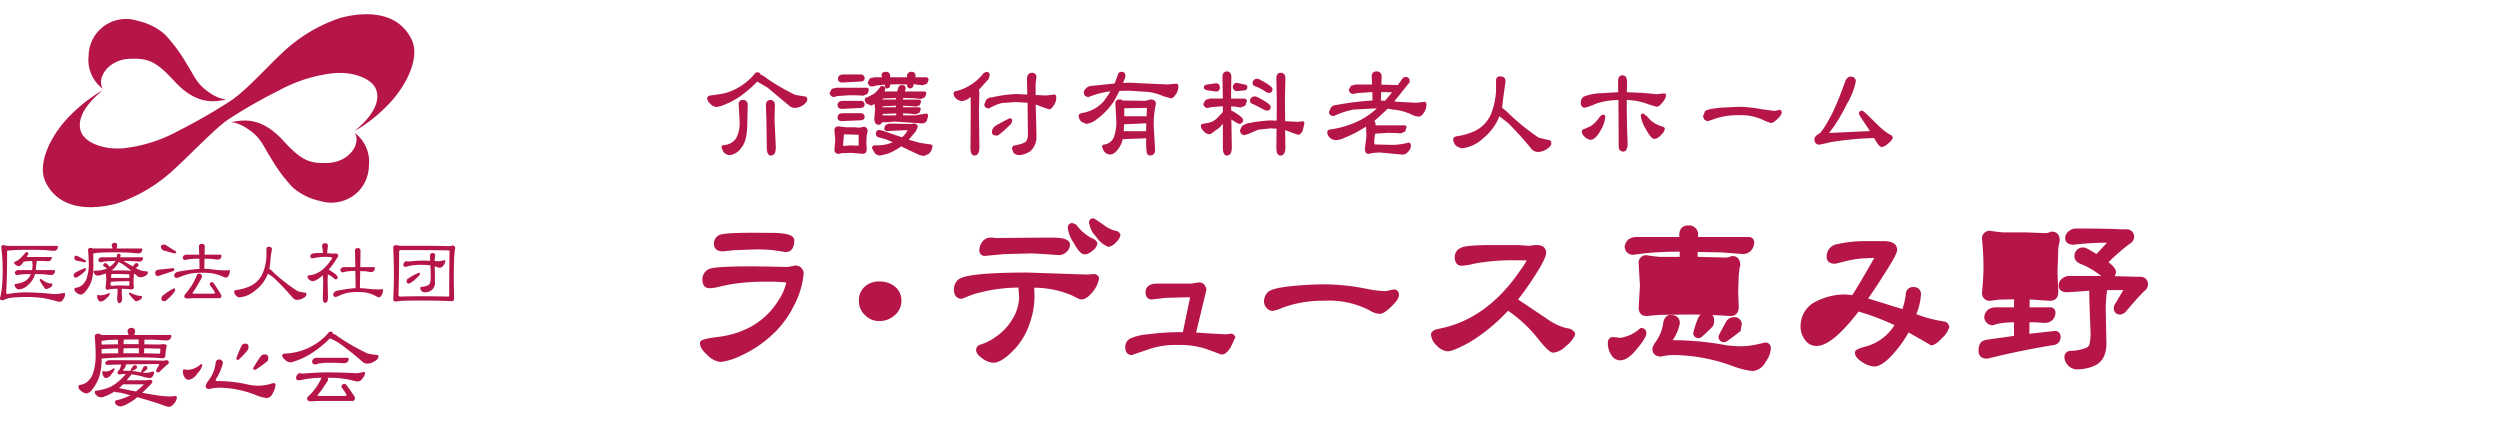
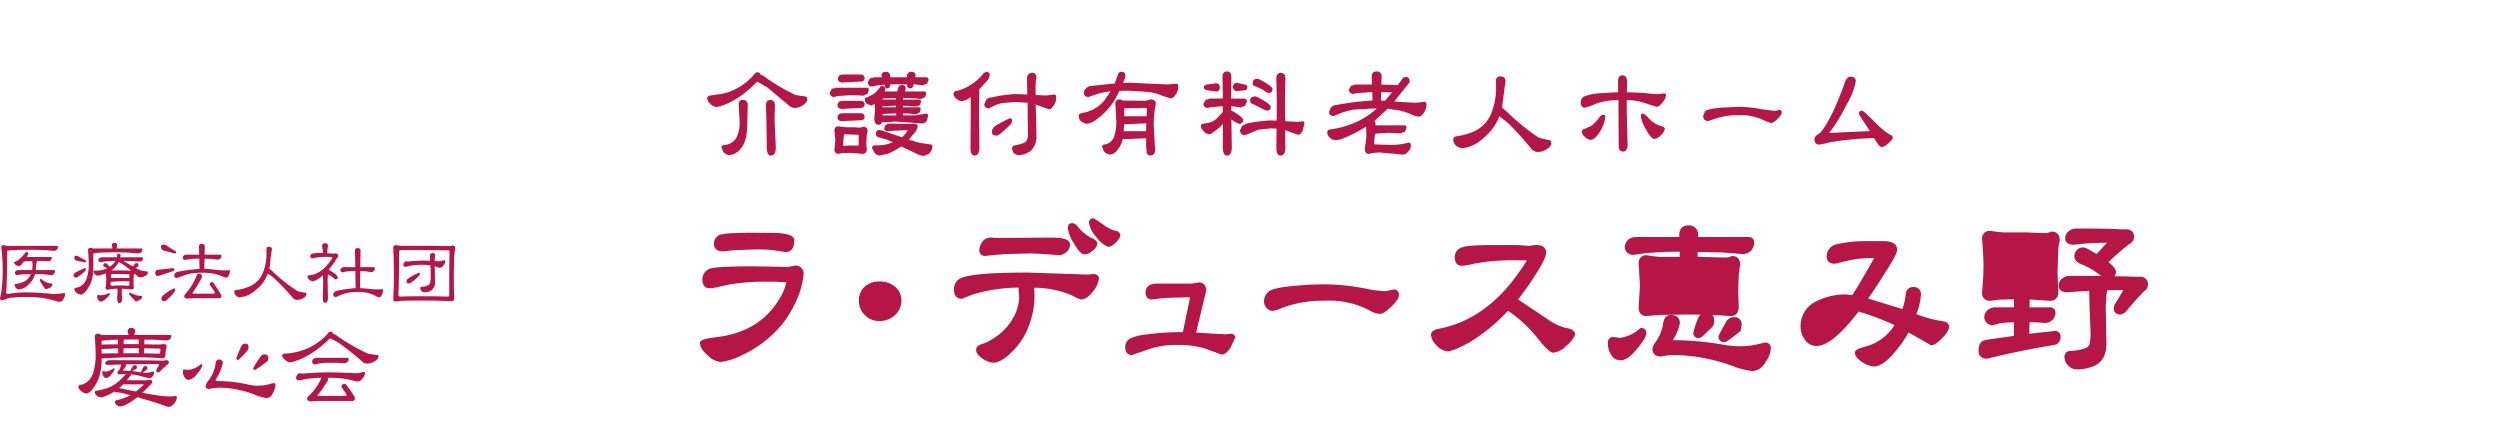
<svg xmlns="http://www.w3.org/2000/svg" width="350" height="60" viewBox="0 0 350 60">
  <defs>
    <style>.cls-2{fill:#b61548;fill-rule:evenodd}</style>
  </defs>
  <g id="logo-megumino">
    <path id="長方形_529" data-name="長方形 529" style="fill:none;opacity:.003" d="M0 0h350v60H0z" />
    <g id="logo-keishinkai">
      <path id="シェイプ_536" data-name="シェイプ 536" class="cls-2" d="m100.185 70.769-.01.693 1.988.049c.179 0 .268-.029.258-.088a4.643 4.643 0 0 1 .039-.489c0-.088-.059-.127-.178-.127a83.817 83.817 0 0 0-2.097-.038Zm-.762-.586-.02-.654h-.831c-.455 0-.871.01-1.247.02l-.02.635.851-.01Zm-2.127.586-.02.684h1.059l1.118.01-.02-.713h-.92c-.4 0-.8.009-1.213.019Zm-.623 5.567c.9.186 1.682.342 2.355.469a9.272 9.272 0 0 0 1.128-1h-2.94a5.342 5.342 0 0 1-.544.531Zm-2.226-2.383a2.29 2.29 0 0 0 .416.058 2.048 2.048 0 0 0 1.059-.459.1.1 0 0 1 .119.117 1.8 1.8 0 0 1-.435.713 1.078 1.078 0 0 1-.742.547.432.432 0 0 1-.356-.205.989.989 0 0 1-.178-.6q0-.171.116-.171Zm-.218-2.461c.623-.019 1.4-.029 2.325-.029l-.02-.683c-.732.019-1.494.049-2.305.088v.625Zm2.3-1.289-.02-.644q-.98.014-1.573.058a6.836 6.836 0 0 1-.712.1v.518Zm-1.193 2.227q5.58 0 7.53.068l.416-.068a.309.309 0 0 1 .178.586 13.618 13.618 0 0 0-1.059.977.338.338 0 0 1-.238.137.247.247 0 0 1-.306-.234.364.364 0 0 1 .059-.186l.366-.635c0-.068-.1-.107-.3-.107-1.533 0-3 .02-4.4.049a.331.331 0 0 1 .039.176 1.607 1.607 0 0 1-.346.557.164.164 0 0 0-.059.088c0 .039.04.059.119.059.346 0 .683.01 1.009.039a.094.094 0 0 1-.069-.1 6.076 6.076 0 0 1 .356-.586.342.342 0 0 1 .287-.117.212.212 0 0 1 .247.234.386.386 0 0 1-.059.244c-.386.215-.594.332-.633.342a7.881 7.881 0 0 1 1.158.166l.148.029a.154.154 0 0 1-.03-.078 7.143 7.143 0 0 1 .347-.7.382.382 0 0 1 .306-.117.2.2 0 0 1 .218.244.371.371 0 0 1-.04.215 4.66 4.66 0 0 1-.623.449 3.235 3.235 0 0 0 .445.029 2.807 2.807 0 0 0 .723-.1.979.979 0 0 1 .267-.078.157.157 0 0 1 .178.176.822.822 0 0 1-.178.449.528.528 0 0 1-.406.293 4.277 4.277 0 0 1-.861-.156 8.1 8.1 0 0 0-1.791-.361.255.255 0 0 1-.119.234l-.475.586h2.78a3.824 3.824 0 0 1 .465-.058.3.3 0 0 1 .346.293.729.729 0 0 1-.257.371c-.416.44-.811.821-1.157 1.152.85.156 1.454.264 1.81.313a14.5 14.5 0 0 0 2.028.2 6.311 6.311 0 0 0 .634-.039.89.89 0 0 1 .188-.029c.118 0 .178.088.178.244a1.328 1.328 0 0 1-.376.8 1.122 1.122 0 0 1-.683.479 1.57 1.57 0 0 1-.524-.107c-.762-.3-2.078-.723-3.948-1.25l-.376.312a7.712 7.712 0 0 1-1.286.762 2.47 2.47 0 0 1-.643.225.879.879 0 0 1-.574-.185.524.524 0 0 1-.247-.459.248.248 0 0 1 .228-.225 8.255 8.255 0 0 0 1.929-.693l-.891-.244a5.021 5.021 0 0 0-1.039-.176.371.371 0 0 1-.3-.107 6.7 6.7 0 0 1-1.375.693 1.163 1.163 0 0 1-.435.117.939.939 0 0 1-.692-.254.674.674 0 0 1-.257-.508c0-.1.079-.156.237-.166a7.264 7.264 0 0 0 1.781-.459 4.915 4.915 0 0 0 1.118-.683 8.84 8.84 0 0 0 1.207-1.172.872.872 0 0 0-.168-.02 4.48 4.48 0 0 0-.653.059.285.285 0 0 1-.346-.283.437.437 0 0 1 .158-.236 1.471 1.471 0 0 0 .317-.7 1.049 1.049 0 0 1 .059-.166c-.643.01-1.276.029-1.89.049-.227 0-.346-.078-.346-.224a.352.352 0 0 1 .168-.283.652.652 0 0 1 .428-.146Zm3.057-4.522a.466.466 0 0 1 .525.528c-.05.166-.089.322-.119.459h5.007a.147.147 0 0 1 .178.117.636.636 0 0 1-.168.449.623.623 0 0 1-.475.2c-.247 0-.821-.039-1.722-.1-.455-.01-.92-.01-1.4-.01l-.01.654 2.019.029a4.28 4.28 0 0 0 .584-.059q.534 0 .534.293a4.868 4.868 0 0 0-.188 1.279.394.394 0 0 1-.465.41c-.96-.088-2.216-.127-3.77-.127-1.781 0-3.335.058-4.69.166a9.1 9.1 0 0 1-.3 2.422 6.009 6.009 0 0 1-1.07 1.982 1.226 1.226 0 0 1-.712.489 1.324 1.324 0 0 1-.841-.4.7.7 0 0 1-.336-.517.294.294 0 0 1 .287-.3 1.852 1.852 0 0 0 .831-.322 2.7 2.7 0 0 0 1-1.524 8.35 8.35 0 0 0 .3-2.422c0-.586-.04-1.387-.119-2.412a.39.39 0 0 1 .406-.469.6.6 0 0 1 .514.186.566.566 0 0 1 .139-.01H98a1.9 1.9 0 0 0-.129-.4.49.49 0 0 1 .523-.592Zm18.641 3.722a.42.42 0 0 1 .524.4 1.254 1.254 0 0 1-.059.469 12.623 12.623 0 0 1-1.762 1.279c-.207 0-.306-.078-.306-.225a16.509 16.509 0 0 1 1.058-1.641.6.6 0 0 1 .546-.283Zm-2.721-1.514a.394.394 0 0 1 .475.41.953.953 0 0 1-.06.41 9.919 9.919 0 0 1-1.365 1.456.227.227 0 0 1-.277-.235 15.877 15.877 0 0 1 .762-1.807.514.514 0 0 1 .466-.235Zm-3.7 2.217a.492.492 0 0 1 .584.518 7.2 7.2 0 0 1-.841 2.041.628.628 0 0 0-.168.342q0 .117.3.117a18.738 18.738 0 0 1 4.244.488 5.931 5.931 0 0 0 1.415.156 6.3 6.3 0 0 0 1.593-.215 3.349 3.349 0 0 1 .594-.146.236.236 0 0 1 .227.293 2.255 2.255 0 0 1-.366 1.094 1.045 1.045 0 0 1-.811.713 5.874 5.874 0 0 1-1.633-.449 14.047 14.047 0 0 0-5.075-1.006 5.943 5.943 0 0 0-1.356.176c-.356 0-.534-.137-.534-.4a1.922 1.922 0 0 1 .425-.81 5.021 5.021 0 0 0 .98-2.393.5.5 0 0 1 .422-.52Zm-4.838 1.377a4.112 4.112 0 0 0 .643.068 3.121 3.121 0 0 0 1.722-.811.181.181 0 0 1 .168.225 2.535 2.535 0 0 1-.7 1.114 1.777 1.777 0 0 1-1.187.869.658.658 0 0 1-.544-.3 1.414 1.414 0 0 1-.267-.86c0-.2.046-.306.165-.306Zm18.67-1.621h4.186a.187.187 0 0 1 .188.186.588.588 0 0 1-.168.4.706.706 0 0 1-.485.176c-.1 0-.337-.01-.713-.039-.376-.01-.791-.02-1.227-.02a8.446 8.446 0 0 0-1.682.117 1.434 1.434 0 0 1-.386.117.424.424 0 0 1-.465-.41.609.609 0 0 1 .218-.4.96.96 0 0 1 .534-.128Zm-2.473 2.159a.732.732 0 0 1 .3.059q2.122-.176 3.769-.176c.693 0 1.762.029 3.2.088.248.019.455.029.633.029a3.345 3.345 0 0 0 .6-.068 3.444 3.444 0 0 1 .455-.108c.119 0 .178.039.178.117a1.193 1.193 0 0 1-.346.772.881.881 0 0 1-.663.449 3.548 3.548 0 0 1-.841-.176 13.153 13.153 0 0 0-3.216-.342h-.161a.809.809 0 0 1 .04.283.27.27 0 0 1-.04.146l-.821 1.24c-.168.225-.376.479-.614.772 0 .068.08.1.238.1h3.532c.2 0 .3-.049.3-.156a.154.154 0 0 0-.03-.078 9.112 9.112 0 0 0-.633-.938.153.153 0 0 1-.039-.088.388.388 0 0 1 .465-.42.24.24 0 0 1 .168.088 19.455 19.455 0 0 1 1.167 1.66.439.439 0 0 1 .079.234.359.359 0 0 1-.4.4h-4.6q-.45 0-1.118.058c-.386 0-.584-.136-.584-.4a.6.6 0 0 1 .228-.361 6.124 6.124 0 0 0 .435-.44 9.781 9.781 0 0 0 .623-.781 9.538 9.538 0 0 0 .723-1.279l.01-.039a13.393 13.393 0 0 0-2.443.225 3.242 3.242 0 0 1-.753.117.309.309 0 0 1-.356-.342.723.723 0 0 1 .178-.45.472.472 0 0 1 .342-.2Zm4.314-5.811a.292.292 0 0 1 .326.293 1.7 1.7 0 0 1 .723.4 29.618 29.618 0 0 0 4.116 2.354 9.014 9.014 0 0 0 1.236.2c.208 0 .307.078.307.225a.884.884 0 0 1-.534.654 1.829 1.829 0 0 1-1.069.342 1.036 1.036 0 0 1-.692-.293c-.891-.8-1.9-1.6-3.018-2.432a7.2 7.2 0 0 0-1.3-.723.756.756 0 0 1-.178-.107 15.169 15.169 0 0 1-2.484 2.041 10.777 10.777 0 0 1-2.642 1.25 1.934 1.934 0 0 1-.465.088 1.139 1.139 0 0 1-.771-.43.86.86 0 0 1-.347-.557.375.375 0 0 1 .426-.234 10.1 10.1 0 0 0 1.593-.225 8.029 8.029 0 0 0 2.473-1.006 7.92 7.92 0 0 0 1.989-1.67.331.331 0 0 1 .311-.177Z" transform="translate(-80 -22)" />
      <path id="シェイプ_535" data-name="シェイプ 535" class="cls-2" d="m85.7 61.045.061.031a4.359 4.359 0 0 0 .85.5 1.863 1.863 0 0 0 .6.115.112.112 0 0 1 .123.131.49.49 0 0 1-.23.377 1.477 1.477 0 0 1-.674.269.186.186 0 0 1-.153-.092 9.2 9.2 0 0 1-.681-1.055.318.318 0 0 1-.031-.131.135.135 0 0 1 .135-.145ZM83.693 57.3a.221.221 0 0 1 .268.223.371.371 0 0 1-.084.2 1.989 1.989 0 0 1-.145.254h3.376a.137.137 0 0 1 .145.046.636.636 0 0 1-.13.393.485.485 0 0 1-.375.162c-.084 0-.283-.015-.6-.038s-.643-.008-1.01-.008a.385.385 0 0 1 .015.092 5.894 5.894 0 0 0-.123.916l-.023.269h2.511c.115.008.176.039.184.093a.654.654 0 0 1-.138.423.536.536 0 0 1-.406.177 8.536 8.536 0 0 1-.865-.093c-.429-.023-.9-.038-1.393-.046a2.749 2.749 0 0 1-.184.516 3.032 3.032 0 0 1-.865 1.086 1.969 1.969 0 0 1-1.209.554.473.473 0 0 1-.337-.154.687.687 0 0 1-.26-.493c0-.069.069-.115.214-.131a3.851 3.851 0 0 0 1-.269 1.817 1.817 0 0 0 1.01-.994.408.408 0 0 0 .046-.108q-.976.011-1.47.069a3.492 3.492 0 0 1-.444.062.3.3 0 0 1-.314-.316.417.417 0 0 1 .183-.285.676.676 0 0 1 .375-.093h1.845a4.082 4.082 0 0 0 .069-.778 2.883 2.883 0 0 1-.046-.493c-.337.008-.6.023-.781.038a2.261 2.261 0 0 1-.322.046.237.237 0 0 1-.077-.008 4.6 4.6 0 0 1-.329.431.7.7 0 0 1-.36.223.8.8 0 0 1-.444-.185.581.581 0 0 1-.245-.324.111.111 0 0 1 .092-.092 2.182 2.182 0 0 0 .681-.4 5.888 5.888 0 0 0 .827-.885.152.152 0 0 1 .138-.08Zm-2.648-.878h6.881q.172.011.184.092a.718.718 0 0 1-.138.424.538.538 0 0 1-.406.177c-.176 0-.589-.039-1.248-.108a65.357 65.357 0 0 0-2.22-.038c-1.225 0-2.113.031-2.671.085a7.149 7.149 0 0 1-.429.046q0 4.135-.13 5.737c0 .216.061.331.176.331a15.255 15.255 0 0 1 2.511-.239c1 0 2.334.077 4.011.239a5.808 5.808 0 0 0 .9-.069 4.751 4.751 0 0 1 .513-.077.128.128 0 0 1 .138.146 1.369 1.369 0 0 1-.268.739.614.614 0 0 1-.413.346 1.7 1.7 0 0 1-.421-.054 15.3 15.3 0 0 0-2.09-.485 18.5 18.5 0 0 0-2.365-.138 17.782 17.782 0 0 0-2.044.116 3 3 0 0 0-.911.269.3.3 0 0 1-.184.069c-.283 0-.421-.077-.421-.231a.461.461 0 0 1 .046-.223 8.732 8.732 0 0 0 .2-1.17 22.989 22.989 0 0 0 .13-2.757 25.641 25.641 0 0 0-.2-3.049.262.262 0 0 1 .314-.27.715.715 0 0 1 .413.093.839.839 0 0 1 .138-.006Zm17.161 6.548.054.023a5.674 5.674 0 0 0 .911.354 2.529 2.529 0 0 0 .628.085c.054 0 .084.046.084.139a.448.448 0 0 1-.207.339 1.2 1.2 0 0 1-.612.262.256.256 0 0 1-.184-.085 8.536 8.536 0 0 1-.773-.87.165.165 0 0 1-.046-.1.133.133 0 0 1 .145-.147Zm-2.6-3.119h1.538c.268 0 .6.015.965.046l.237-.008a14.464 14.464 0 0 0-.911-.716 3.349 3.349 0 0 0-.75-.447l-.077-.046-.153.277a2.8 2.8 0 0 1-.855.895Zm-.046 1.055h2.549V60.5a.082.082 0 0 0-.092-.093q-.769-.046-2.227-.046a.186.186 0 0 0-.23.185v.362Zm1.186 1.055c.36 0 .75.015 1.179.046a.163.163 0 0 0 .184-.185v-.453q-1.665 0-2.6.092a1.441 1.441 0 0 1-.054.316.232.232 0 0 0 .283.231 9.567 9.567 0 0 1 1-.046Zm-3.056 1.333a2.55 2.55 0 0 0 .406.046 3.022 3.022 0 0 0 1.194-.323c.061 0 .092.054.092.146a1.368 1.368 0 0 1-.482.585 1.209 1.209 0 0 1-.8.47.378.378 0 0 1-.322-.2.815.815 0 0 1-.176-.539c-.002-.124.027-.185.088-.185Zm.643-5.275h2.028a1 1 0 0 0 .023-.223.225.225 0 0 1 .222-.277.264.264 0 0 1 .276.316.9.9 0 0 0-.069.185h3.069a.14.14 0 0 1 .138.146.433.433 0 0 1-.13.316.5.5 0 0 1-.368.139c-.138 0-.467-.023-1-.069l-1.248-.023c.52.316.965.57 1.332.77l.23-.316a.3.3 0 0 1 .268-.139.222.222 0 0 1 .268.239.468.468 0 0 1-.031.215l-.36.216a5.526 5.526 0 0 0 .788.362 4.55 4.55 0 0 0 .75.115.166.166 0 0 1 .184.193.58.58 0 0 1-.352.423 1.309 1.309 0 0 1-.7.208.7.7 0 0 1-.452-.177c-.138-.123-.268-.246-.413-.362a2.161 2.161 0 0 0-.054.378 9.107 9.107 0 0 0-.038.816c0 .185.015.423.046.731a.285.285 0 0 1-.329.316 17.854 17.854 0 0 0-1.34-.085 4.18 4.18 0 0 0-.023.4q0 .278.023.508c.015.17.023.339.023.5a.611.611 0 0 1-.138.447.3.3 0 0 1-.268.154.255.255 0 0 1-.207-.2.928.928 0 0 1-.077-.4 4.261 4.261 0 0 1 .031-.524c.015-.146.023-.346.023-.616 0-.085-.008-.177-.015-.277a7 7 0 0 0-.849.046 2.463 2.463 0 0 0-.5.093.28.28 0 0 1-.314-.316 7.6 7.6 0 0 0 .092-1.094 6.673 6.673 0 0 0-.069-.878q-.333.128-.689.231a2 2 0 0 1-.475.085.558.558 0 0 1-.421-.285.548.548 0 0 1-.13-.316.442.442 0 0 1 .383-.1 4 4 0 0 0 1.416-.269l.084-.039a1.672 1.672 0 0 0-.39-.269.176.176 0 0 1-.13-.139.315.315 0 0 1 .375-.331 1.992 1.992 0 0 1 .291.246 1.064 1.064 0 0 1 .222.27 3.059 3.059 0 0 0 .7-.632 1.166 1.166 0 0 0 .138-.2 15.715 15.715 0 0 0-1.585.092 2.933 2.933 0 0 1-.505.093.313.313 0 0 1-.314-.324.434.434 0 0 1 .176-.285.693.693 0 0 1 .384-.084Zm-3.559-.219 1.094.593a.242.242 0 0 1 .176.231c0 .062-.061.093-.176.093l-1.186-.231a.4.4 0 0 1-.268-.462c0-.151.122-.224.36-.224Zm5.235-1.8a.341.341 0 0 1 .406.369q-.057.22-.092.416h3.429c.107 0 .168.031.176.085a.664.664 0 0 1-.13.424.547.547 0 0 1-.421.177q-.241 0-1.171-.092a44.104 44.104 0 0 0-2.113-.054c-1.179 0-2.021.031-2.541.085-.23.031-.39.054-.49.062v.228l.008 1.533a7.307 7.307 0 0 1-.253 2.094 4.753 4.753 0 0 1-.9 1.548 1.012 1.012 0 0 1-.589.37 1.033 1.033 0 0 1-.658-.316.541.541 0 0 1-.253-.408.229.229 0 0 1 .222-.239 1.46 1.46 0 0 0 .7-.254 2.021 2.021 0 0 0 .827-1.17 5.91 5.91 0 0 0 .26-1.9q0-.682-.092-1.894a.3.3 0 0 1 .314-.362.5.5 0 0 1 .352.1 1.441 1.441 0 0 1 .184-.015h2.572a1.875 1.875 0 0 0-.107-.37.346.346 0 0 1 .36-.415Zm-4.1 3.534a.117.117 0 0 1 .13.139.407.407 0 0 1-.084.223 5.162 5.162 0 0 1-1.232.962c-.276 0-.406-.077-.406-.224a.471.471 0 0 1 .138-.408 7.865 7.865 0 0 1 1.454-.69Zm15.951.77a.393.393 0 0 1 .406.47.343.343 0 0 1-.046.154c-.306.547-.551.978-.735 1.278-.145.247-.329.516-.536.809 0 .069.054.1.176.1h2.741c.145 0 .222-.046.222-.146a.184.184 0 0 0-.023-.069 9.218 9.218 0 0 0-.659-.97.188.188 0 0 1-.046-.108.3.3 0 0 1 .36-.316.2.2 0 0 1 .153.093c.314.423.658.962 1.049 1.609a.4.4 0 0 1 .069.224.277.277 0 0 1-.314.316h-3.506c-.252 0-.551.016-.91.046-.307 0-.46-.108-.46-.316a.626.626 0 0 1 .176-.362 4.626 4.626 0 0 0 .375-.462 7.522 7.522 0 0 0 .551-.786 10.449 10.449 0 0 0 .628-1.278.358.358 0 0 1 .329-.284Zm-1.691-2.649h1.714l-.023-1.1a.337.337 0 0 1 .36-.408.377.377 0 0 1 .452.408l-.031 1.1h2.181a.143.143 0 0 1 .178.145.663.663 0 0 1-.123.393.616.616 0 0 1-.421.154c-.107 0-.375-.038-.8-.1a42.536 42.536 0 0 0-1.018-.031l-.038 1.412a14.984 14.984 0 0 1 1.538.139 12.911 12.911 0 0 0 1.5.085 2.877 2.877 0 0 0 .5-.046c.03 0 .046.046.046.139a1.266 1.266 0 0 1-.161.6.471.471 0 0 1-.344.316.922.922 0 0 1-.429-.115 6.922 6.922 0 0 0-1.584-.485 10.358 10.358 0 0 0-1.4-.077 9.012 9.012 0 0 0-1.692.139 10.049 10.049 0 0 0-1.5.493 1.047 1.047 0 0 1-.367.092.317.317 0 0 1-.314-.362.465.465 0 0 1 .161-.331.857.857 0 0 1 .39-.177 25.721 25.721 0 0 1 2.993-.393l-.031-1.432a11.588 11.588 0 0 0-1.554.093 2.284 2.284 0 0 1-.4.085.338.338 0 0 1-.375-.323.568.568 0 0 1 .183-.316.806.806 0 0 1 .414-.095Zm-1.822 4.72a.16.16 0 0 1 .176.185.556.556 0 0 1-.084.269 5.638 5.638 0 0 1-1.332 1.34c-.329 0-.5-.092-.5-.285a.558.558 0 0 1 .184-.5 7.677 7.677 0 0 1 1.556-1.007Zm-1.357-6.135a1.033 1.033 0 0 1 .267.092c.36.239.8.524 1.325.832a.153.153 0 0 1 .084.131.182.182 0 0 1-.222.177.973.973 0 0 1-.23-.046l-1.362-.37a.6.6 0 0 1-.322-.5c0-.216.153-.316.46-.316Zm1.224 3.3c.123 0 .184.046.184.139a.231.231 0 0 1-.138.269l-2.1.693a.345.345 0 0 1-.413-.362.423.423 0 0 1 .313-.508Zm13.41-2.98a.367.367 0 0 1 .452.362 11.492 11.492 0 0 0-.222 1.571 7.727 7.727 0 0 1-.153 1.155 1.693 1.693 0 0 1 .551.454 23.97 23.97 0 0 0 3.391 2.641 5.479 5.479 0 0 0 1.025.231.209.209 0 0 1 .238.239.724.724 0 0 1-.444.516 1.681 1.681 0 0 1-.873.254.8.8 0 0 1-.551-.231 35.381 35.381 0 0 0-2.48-2.641 5.512 5.512 0 0 0-1.064-.8c-.061.169-.13.331-.2.485a5.268 5.268 0 0 1-1.577 1.879 3.7 3.7 0 0 1-2.2.947.6.6 0 0 1-.421-.185.89.89 0 0 1-.314-.6c0-.139.138-.223.4-.246a6.733 6.733 0 0 0 1.8-.516 3.52 3.52 0 0 0 1.829-1.9 6.853 6.853 0 0 0 .49-2.741v-.562a.285.285 0 0 1 .323-.316Zm10.624 2.84h1.493l-.041-2.29a.326.326 0 0 1 .368-.37.345.345 0 0 1 .406.37l-.037 2.29h1.86a.163.163 0 0 1 .184.139.526.526 0 0 1-.551.554 5.929 5.929 0 0 1-.7-.108q-.39-.023-.8-.023l-.039 2.379c.4.016.835.054 1.317.108q.688.069 1.324.069a3.262 3.262 0 0 0 .543-.046c.031 0 .046.046.046.139a1.289 1.289 0 0 1-.176.654.511.511 0 0 1-.367.354.6.6 0 0 1-.375-.131 5.057 5.057 0 0 0-1.4-.516 7.038 7.038 0 0 0-1.232-.093 7.552 7.552 0 0 0-1.485.131 7.338 7.338 0 0 0-1.3.47.764.764 0 0 1-.322.093.307.307 0 0 1-.314-.331.481.481 0 0 1 .176-.346.682.682 0 0 1 .374-.2 23.128 23.128 0 0 1 2.587-.362l-.039-2.4a8.833 8.833 0 0 0-1.362.093 1.441 1.441 0 0 1-.367.1.352.352 0 0 1-.368-.331.448.448 0 0 1 .191-.308.707.707 0 0 1 .406-.088Zm-2.74-3.35a.364.364 0 0 1 .406.416 14.37 14.37 0 0 0-.115.986c.337.015.65.038.941.069a.977.977 0 0 1 .268-.046.33.33 0 0 1 .329.408.213.213 0 0 1-.092.139c-.053.1-.206.331-.443.708a8.83 8.83 0 0 1-.781 1.009c.092.054.306.2.643.431a1.4 1.4 0 0 1 .627.647.274.274 0 0 1-.329.285.345.345 0 0 1-.176-.1 3.666 3.666 0 0 0-.872-.593c-.031.377-.046.732-.046 1.055l.046 2.2c0 .485-.138.731-.406.731-.214 0-.314-.246-.314-.731.031-.94.046-1.671.046-2.2 0-.293-.015-.6-.038-.939a4.569 4.569 0 0 1-.834.631 1.532 1.532 0 0 1-.59.216.785.785 0 0 1-.451-.2.57.57 0 0 1-.284-.439.22.22 0 0 1 .238-.185 4.219 4.219 0 0 0 .757-.162 3.913 3.913 0 0 0 1.21-.716 6.462 6.462 0 0 0 1.152-1.37.364.364 0 0 0 .107-.139.106.106 0 0 0-.107-.131 1.315 1.315 0 0 0-.4-.061 8.612 8.612 0 0 0-1.883.123 2.057 2.057 0 0 1-.391.069.25.25 0 0 1-.275-.285.377.377 0 0 1 .268-.362 3.727 3.727 0 0 1 1.1-.092c.138 0 .268 0 .4.008a6.631 6.631 0 0 0-.123-.924.383.383 0 0 1 .412-.458Zm13.15 4.135a.115.115 0 0 1 .138.123.411.411 0 0 1-.092.239 5.776 5.776 0 0 1-1.363 1.147q-.413 0-.413-.231a.516.516 0 0 1 .13-.416 8.164 8.164 0 0 1 1.6-.864Zm-1.776-1.61a.547.547 0 0 1 .222.046 19.229 19.229 0 0 1 2.151-.139c.237 0 .559.008.964.031l-.019-.633a.366.366 0 0 1 .367-.454.323.323 0 0 1 .36.37 1.328 1.328 0 0 1-.038.239 3.177 3.177 0 0 0-.046.516 1.544 1.544 0 0 1 .191.008l.36.015a3.106 3.106 0 0 0 .467-.061 1.6 1.6 0 0 1 .352-.077c.092 0 .138.031.138.092a1.082 1.082 0 0 1-.268.624.711.711 0 0 1-.513.339 1.6 1.6 0 0 1-.49-.139l-.222-.077c.023.893.031 1.6.031 2.118a1.319 1.319 0 0 1-.651 1.355 1.84 1.84 0 0 1-.773.177.575.575 0 0 1-.413-.154.552.552 0 0 1-.214-.439.178.178 0 0 1 .176-.177 2.3 2.3 0 0 0 .91-.216.586.586 0 0 0 .3-.4 4.036 4.036 0 0 0 .076-.993c0-.47-.015-.932-.046-1.394a6.884 6.884 0 0 0-1-.069 8.135 8.135 0 0 0-2.059.169 1.563 1.563 0 0 1-.452.1.24.24 0 0 1-.268-.269.56.56 0 0 1 .138-.354.342.342 0 0 1 .269-.156Zm2.465 4.9c1.018 0 2.143.016 3.367.046a.161.161 0 0 0 .177-.185q0-4.273.045-6.137a.147.147 0 0 0-.176-.146q-2.284-.046-6.659-.046a.207.207 0 0 0-.222.239c0 2.118-.03 4.12-.092 5.991a.245.245 0 0 0 .268.285 95.56 95.56 0 0 1 3.292-.049Zm-3.919-7.146a1.311 1.311 0 0 1 .344.039 2.235 2.235 0 0 0 .521.046h3.658q1.24 0 2.94.046a1.592 1.592 0 0 0 .466-.093.346.346 0 0 1 .36.416l-.03.223a8.143 8.143 0 0 0-.108 1.278q-.045 1.213-.046 2.588c0 .7.016 1.655.046 2.872 0 .277-.107.423-.313.423a92.932 92.932 0 0 0-3.919-.092c-1.447 0-2.373.008-2.764.031-.329.016-.727.054-1.2.108a.312.312 0 0 1-.329-.377c.061-1.271.092-2.387.092-3.342a94.76 94.76 0 0 0-.092-3.8.326.326 0 0 1 .374-.368Z" transform="translate(-80 -22)" />
-       <path id="シェイプ_534" data-name="シェイプ 534" class="cls-2" d="M137.6 27.474c-2.272-4.568-7.883-3.534-9.982-2.956a21.849 21.849 0 0 0-7.468 4.3c-2.312 2.021-5.76 6.04-8.154 7.488a79.256 79.256 0 0 1-7.012 4.007 20.719 20.719 0 0 1-7.692 2.441c-2.653.228-4.8-.66-5.582-1.682l-.138-.17c-.4-.6-1.4-2.827 2.8-6.25a11.919 11.919 0 0 0-1.488.941 20.452 20.452 0 0 0-3.068 2.582 15.611 15.611 0 0 0-2.768 3.773c-1.021 2.015-1.413 4.052-.648 5.578 2.272 4.568 7.883 3.534 9.982 2.955a21.849 21.849 0 0 0 7.468-4.3c2.312-2.021 6.377-6.355 8.153-7.489a69.382 69.382 0 0 1 7.013-4.007 20.759 20.759 0 0 1 7.692-2.441c2.653-.228 4.8.66 5.588 1.676l.133.17c.4.607 1.4 2.833-2.8 6.256a11.917 11.917 0 0 0 1.488-.94 20.532 20.532 0 0 0 3.068-2.588 15.654 15.654 0 0 0 2.768-3.767c1.023-2.014 1.409-4.051.647-5.577Zm-43.2 6.968c-.917-1.425.675-4.106 3.794-4.211 2.515-.088 3.622.3 6.222 3.137 3.357 3.663 6 2.734 7.284 2.593a5.536 5.536 0 0 1-2.313-.952c-1.943-1.285-2.18-2.447-3.264-4.083a22.014 22.014 0 0 0-3.044-4.112 8.6 8.6 0 0 0-3.864-1.91 5.225 5.225 0 0 0-6.81 4.924 5.06 5.06 0 0 0 2 4.614Zm35.261 6.158c.916 1.425-.675 4.106-3.8 4.217-2.514.082-3.621-.3-6.222-3.143-3.362-3.662-6.009-2.734-7.289-2.593a5.468 5.468 0 0 1 2.318.958c1.944 1.279 2.174 2.442 3.264 4.083a21.691 21.691 0 0 0 3.039 4.106 8.592 8.592 0 0 0 3.869 1.916 5.345 5.345 0 0 0 5.173-1.186 5.286 5.286 0 0 0 1.632-3.744 5.049 5.049 0 0 0-1.984-4.614Z" transform="translate(-80 -22)" />
    </g>
    <path id="パス_27" data-name="パス 27" d="M55.152 99.662h-.011l-.09.022-.842.067-8.3-.281c-7.646 0-9.241.573-9.768 1a1.767 1.767 0 0 0-.584 1.426c0 .775.4 1.246 1.067 1.246h.076l.124-.067 1.37-.539a22.915 22.915 0 0 1 6.4-.966l.011.449.079.808a6.158 6.158 0 0 1-.951 3.173 7.626 7.626 0 0 1-2.291 2.448 7.526 7.526 0 0 1-2.055 1.067c-.629.168-.73.55-.73.775 0 .415.3.82.932 1.246a2.9 2.9 0 0 0 1.448.561c.82 0 1.808-.629 3.032-1.931a9.65 9.65 0 0 0 2.01-3.357 11.663 11.663 0 0 0 .752-3.975l-.022-.842-.034-.4a13.6 13.6 0 0 1 5.3 1.078c1.067.561 1.19.561 1.3.561.516 0 1.044-.359 1.617-1.078a3.78 3.78 0 0 0 .865-1.864l.011-.112-.056-.1a.745.745 0 0 0-.662-.4m2.931-6.074a4.571 4.571 0 0 1-1.617-.842c-1.3-.887-1.3-.887-1.448-.887a.562.562 0 0 0-.55.618 3.583 3.583 0 0 0 .977 1.942 3.826 3.826 0 0 0 1.662 1.415l.079.022.067-.011a1.8 1.8 0 0 0 .966-.6 2 2 0 0 0 .64-.977l.011-.1-.034-.09a.883.883 0 0 0-.752-.494m16.2 14.439-.427.056-.3.022-2.246-.123-1.853-.124.741-3.076.7-2.886-.011-.09c-.157-.865-.741-.966-.977-.966l-.618.079-.438.09h-4.9c-1.415 0-1.572.831-1.572 1.19 0 .966.662 1.033.865 1.033.067-.011 1.875-.225 1.875-.225l3.234-.09.258.011-1.013 4.875a34.7 34.7 0 0 0-5.008.314 7.037 7.037 0 0 0-2.347.573 1.313 1.313 0 0 0-.707 1.224c0 1.011.674 1.089.887 1.089h.075l.124-.056 2.358-.8a11.333 11.333 0 0 1 3.728-.55 12.317 12.317 0 0 1 4.031.516l2.257.82h.067c.4 0 .786-.326 1.224-1l.606-1.3.079-.157-.1-.135a.592.592 0 0 0-.584-.326m-47.062-6.646a3.4 3.4 0 0 0-2.077-.662 3 3 0 0 0-2.055.7 2.468 2.468 0 0 0-.842 1.987 2.6 2.6 0 0 0 .865 2.043 2.7 2.7 0 0 0 2.032.808 3.107 3.107 0 0 0 2.111-.808 2.646 2.646 0 0 0 .938-2.048 2.5 2.5 0 0 0-.977-2.021m69.928.449-.719.157-.46.09a16.773 16.773 0 0 1-2.908-.382 30.342 30.342 0 0 0-5.569-.573c-1.168 0-2.538.056-4.065.191-2.9.247-3.615.618-3.93.9a1.869 1.869 0 0 0-.539 1.325 1.293 1.293 0 0 0 .348.865 1.176 1.176 0 0 0 .842.438 4.5 4.5 0 0 0 1.314-.415 16.407 16.407 0 0 1 5.985-1.011 12.208 12.208 0 0 1 6.276 1.347 3.041 3.041 0 0 0 1.426.494c.4 0 .909-.314 1.639-1.022s1.055-1.2 1.055-1.594a.705.705 0 0 0-.7-.808m-57.208-4.694c.067-.011 2.65-.247 2.65-.247l3.829-.1 1.9.1 1.954.146a1.568 1.568 0 0 0 1.011-.427 1.349 1.349 0 0 0 .516-1.044c0-.876-1.347-.988-2.672-.988l-3.866.024-3.829.034-.231-.024-.157-.034H40.6a1.406 1.406 0 0 0-1.067.573 2.066 2.066 0 0 0-.427 1.246.733.733 0 0 0 .831.741M2.785 94.183a1.3 1.3 0 0 0-.831 1.28c0 .314.124 1.044 1.258 1.044l1.5-.168 2.829-.1a22.331 22.331 0 0 1 2.549.079L12 96.6c.449 0 1.2-.213 1.2-1.628 0-.82-1.291-.988-2.695-1.055l-2.886-.022c-3.627 0-4.491.168-4.839.292m10.521 4.3-.651.135-.359.067-2.448-.056L7.41 98.6c-4.727 0-5.749.213-6.108.359a1.57 1.57 0 0 0-.966 1.516c0 1.1.741 1.19.966 1.19a6.442 6.442 0 0 0 1.482-.236l1.359-.292a29.422 29.422 0 0 1 5.3-.382 21.369 21.369 0 0 1 2.639.1 7.319 7.319 0 0 1-1.168 2.616 10.43 10.43 0 0 1-3.571 3.458 12.673 12.673 0 0 1-4.727 1.538c-2.279.3-2.616.472-2.616.909 0 .494.337 1.033 1.067 1.684a3.075 3.075 0 0 0 1.808.932 9.184 9.184 0 0 0 2.975-.943 16.2 16.2 0 0 0 4.255-2.863 13.687 13.687 0 0 0 3.065-4.121 11.958 11.958 0 0 0 1.336-4.334 1.128 1.128 0 0 0-1.2-1.246m40.567-1.561a1.725 1.725 0 0 0 1.067-.505 1.5 1.5 0 0 0 .685-.977l.011-.124-.056-.1a1.326 1.326 0 0 0-.741-.573 6 6 0 0 1-2.021-1.7 1.024 1.024 0 0 0-.775-.4c-.045 0-.55.022-.55.7a4.772 4.772 0 0 0 .842 2.088c.606 1.112 1.067 1.594 1.538 1.594m90.868 8.792a1.246 1.246 0 0 0-1.067.6c-1.078 1.954-1.078 2.021-1.078 2.156a.726.726 0 0 0 .82.73c.18 0 .292 0 2.178-1.482l.112-.09-.011-.034.146-.842a.981.981 0 0 0-1.1-1.033m-6.31-.382c.528 0 1.089.011 1.662.022a1.458 1.458 0 0 0-.292.348 11.551 11.551 0 0 0-.741 2.223.7.7 0 0 0 .775.719c.2 0 .3 0 1.931-1.617a1.522 1.522 0 0 0 .213-.909 1.021 1.021 0 0 0-.247-.707c.82.034 1.673.079 2.571.135.707 0 1.123-.472 1.123-1.269l-.079-2.133.079-2.324.135-1.089.079-.258v-.056c0-.8-.415-1.269-1.1-1.269h-.079l-.067.022a2.184 2.184 0 0 1-.775.191l-3.952-.1.011-.685 3.436.067 2.852.225a1.577 1.577 0 0 0 1.2-.505 1.775 1.775 0 0 0 .427-1.179.742.742 0 0 0-.82-.7h-7.04v-.247a1.257 1.257 0 0 0-1.4-1.37c-.786 0-1.235.494-1.235 1.359l.011.258h-5.928a2.076 2.076 0 0 0-1.123.281 1.692 1.692 0 0 0-.6 1.022l-.011.045.011.056a1.156 1.156 0 0 0 1.213 1.089l1.46-.2a48.1 48.1 0 0 1 5.03-.236v.719h-2.829l-.988-.1-.831-.124a1.037 1.037 0 0 0-1.1 1.156l.18 3.1-.18 3.054c0 .775.4 1.2 1.1 1.2l1.808-.157Zm10.7 3.919-1.022.236a10.473 10.473 0 0 1-2.347.292 14.224 14.224 0 0 1-2.358-.191 40.442 40.442 0 0 0-7.22-.662 6.442 6.442 0 0 0 1-2.4c0-.337-.135-1.134-1.314-1.134-.292 0-.82.135-1.011 1.055a5.78 5.78 0 0 1-.977 2.594c-.483.662-.539.943-.539 1.134 0 .651.449 1.044 1.2 1.044a8.454 8.454 0 0 1 1.718-.213 24.533 24.533 0 0 1 8.3 1.538 10.969 10.969 0 0 0 2.818.707 2.256 2.256 0 0 0 1.819-1.314 3.341 3.341 0 0 0 .719-1.875.749.749 0 0 0-.786-.808m-27.408-1.942c-.09-.022-.752-.157-.752-.157a8.487 8.487 0 0 1-2.481-1.28l-3.963-2.65a38.783 38.783 0 0 0 2.145-3c1.572-2.392 1.785-3.166 1.785-3.559 0-.314-.135-1.055-1.314-1.055a3.488 3.488 0 0 0-.966.112l-1.639-.112h-3.582c-3.346 0-4.166.225-4.491.415a1.365 1.365 0 0 0-.8 1.246c0 1.123.674 1.235.966 1.235a8.41 8.41 0 0 0 1.707-.281 29.97 29.97 0 0 1 6.018-.483c.7 0 1.112.011 1.381.022-.09.18-.225.4-.438.741l-.876 1.246c-3.043 4.233-6.759 6.793-11.048 7.59-.269.056-1.033.236-1.033.831a2.283 2.283 0 0 0 .764 1.471 2.39 2.39 0 0 0 1.538.842c.337 0 1.011-.135 2.987-1.2a24.679 24.679 0 0 0 5.49-4.48 18.875 18.875 0 0 1 4.042 3.716c1.561 1.987 2.021 2.156 2.324 2.156a2.97 2.97 0 0 0 1.774-.954 3.877 3.877 0 0 0 1.235-1.516l.034-.1-.022-.112c-.09-.371-.494-.573-.786-.685m67.941.326-3.559.393.034-1.617.82.011 1.3.09a1.561 1.561 0 0 0 1.112-.438 1.54 1.54 0 0 0 .4-1.033.724.724 0 0 0-.674-.719h-2.953l.011-1.1 2.863.191c.37 0 1.145-.124 1.145-1.269l-.112-2.717.1-2.785a4.616 4.616 0 0 1 .146-1.3l.067-.371c0-.786-.4-1.246-1.1-1.246h-.063l-.067.022a2.348 2.348 0 0 1-.775.191l-2.661-.1h-3.256l-.988-.1-.842-.124a1.051 1.051 0 0 0-1.123 1.168c.135 1.493.2 2.773.2 3.806 0 1.011-.067 2.234-.2 3.627a1.062 1.062 0 0 0 1.123 1.2l1.3-.168 2.055-.045v1.123h-2.448a2.007 2.007 0 0 0-1.123.281 1.516 1.516 0 0 0-.6 1.044 1.194 1.194 0 0 0 1.168 1.19c.034 0 .887-.247.887-.247a13 13 0 0 1 2.111-.168v1.9l-3.57.505c-.64.09-.988.247-1.145.516A2.078 2.078 0 0 0 179 110.5c0 .236.079 1.022 1.2 1.022h.045l.045-.011a112.5 112.5 0 0 1 9.33-1.909 1.086 1.086 0 0 0 .865-1.134.775.775 0 0 0-.82-.831m11.947-7.579h-.73c-.662-.034-1.628-.056-2.841-.079a1.017 1.017 0 0 0 .191-.6c0-.371-.326-.786-1.044-1.37a34.982 34.982 0 0 1 2.919-2.538 1.221 1.221 0 0 0 .674-.921 1.036 1.036 0 0 0-1.123-1.134h-.808c-1.044-.067-3.1-.112-6.108-.112a1.622 1.622 0 0 0-1.123.382 1.256 1.256 0 0 0-.494.977c0 .269.112.909 1.2.909a38.919 38.919 0 0 1 4.66-.281l-1.471 1.583c-1.448-.876-1.617-.909-1.752-.909a1.184 1.184 0 0 0-1.336 1.269c0 .505.393.887 1.156 1.145a11.346 11.346 0 0 1 2.594 1.572l-4.368-.011a1.611 1.611 0 0 0-1.1.371 1.221 1.221 0 0 0-.494.977c0 .281.112.943 1.2.943l3.088-.213-.011.124.045 2.01.135 3.492a7.586 7.586 0 0 1-.146 1.9.879.879 0 0 1-.561.505 6.344 6.344 0 0 1-2.189.382.846.846 0 0 0-.752.775 1.761 1.761 0 0 0 .6 1.359 1.7 1.7 0 0 0 1.2.46 6.231 6.231 0 0 0 2.145-.4c1.28-.46 1.931-1.538 1.931-3.222l-.1-5.21.1-1.583.1-.674 2.268-.022-1.067 1.819a1.247 1.247 0 0 0-.269.775.815.815 0 0 0 .921.831 1.207 1.207 0 0 0 .865-.516c.988-1.179 1.819-2.1 2.47-2.751a1.1 1.1 0 0 0 .528-.887 1.021 1.021 0 0 0-1.1-1.123m-27.547 6.238a17.5 17.5 0 0 1-3.784-1.011 8.469 8.469 0 0 0 .651-2.762.945.945 0 0 0-1.044-1.022.978.978 0 0 0-1.078.977 9.141 9.141 0 0 1-.483 2.1l-4.794-1.482a61.397 61.397 0 0 0 2.2-3.323c1.639-2.515 1.864-3.178 1.864-3.492 0-.46-.247-1.213-1.853-1.213h-2.582a17.367 17.367 0 0 0-3.93.415 1.733 1.733 0 0 0-1.5 1.808c0 .225.079.943 1.179.943l1.3-.314a15.542 15.542 0 0 1 2.414-.427l1.774-.079c-1.493 2.639-2.538 4.39-3.088 5.21l-.842-.09a8.879 8.879 0 0 0-4.065.9 3.8 3.8 0 0 0-2.324 3.559 3 3 0 0 0 .539 1.785 1.948 1.948 0 0 0 1.684.966c1.471 0 3.413-1.594 5.895-4.817a34.621 34.621 0 0 1 5.03 1.9 6.884 6.884 0 0 1-3.739 2.908c-1.471.4-1.8.573-1.8.954 0 .449.337.876 1.067 1.347a3.591 3.591 0 0 0 1.606.584c.82 0 1.785-.685 2.964-2.088a15.267 15.267 0 0 0 1.864-2.683c2.369 1.336 2.874 1.639 2.953 1.7l.1.067.146.022c.382 0 .842-.3 1.482-.977a3.533 3.533 0 0 0 1.011-1.493l.022-.09-.022-.09a.871.871 0 0 0-.82-.685m-42.262.932h-.135l-.1.079a5.157 5.157 0 0 1-2.74 1.291l-.977-.112h-.045c-.337 0-.707.213-.707.831a2.969 2.969 0 0 0 .516 1.729 1.452 1.452 0 0 0 1.213.7c.73 0 1.5-.539 2.369-1.628 1.134-1.359 1.291-1.886 1.291-2.189a.657.657 0 0 0-.685-.7" transform="translate(97.999 -61.312)" style="stroke:transparent;stroke-miterlimit:10;fill-rule:evenodd;fill:#b61548" />
    <path id="パス_28" data-name="パス 28" d="M80.889 76.689c0-.116.053-.326.421-.4l1.231-.179h.011a.518.518 0 0 1 .568.578.505.505 0 0 1-.536.578l-1.22-.179c-.389-.074-.473-.252-.473-.4m-50.6-.684 2.535-.137c.5 0 .568-.316.568-.452a.507.507 0 0 0-.568-.536h-2.408c-.652 0-.747.379-.747.6 0 .2.074.526.621.526m51.355 7.246.252-.074 1.22-.894.431-.515v3.3c0 .294 0 1.157.568 1.157.316 0 .684-.2.684-1.157l-.063-3.891.778.484.284.126a.51.51 0 0 0 .578-.536c0-.137-.095-.358-.8-.831a5.919 5.919 0 0 0-.862-.5l-.011-.589.526.042.82.126.642-.273.231-.631a.361.361 0 0 0-.389-.337l-1.84-.011.042-3.018c0-.684-.389-.778-.621-.778s-.621.095-.621.778l.053 3.018h-1.787l-.621.179-.316.547a.594.594 0 0 0 .621.589l.5-.116 1.6-.126v.831c-.032.021-.883.925-.883.925a2.692 2.692 0 0 1-1.02.547l-.684.126c-.358.011-.463.168-.494.3v.011a1 1 0 0 0 .358.7 1.129 1.129 0 0 0 .82.484m-52.5-5.216.431-.126 1.662-.116 1.252.011.694.053.61-.242c.021-.011.2-.557.2-.557a.288.288 0 0 0-.316-.316h-4.237l-.621.147c-.021.021-.316.536-.316.536a.611.611 0 0 0 .642.61m37.83 6.657c-.316.021-.337.242-.337.315l.242.6a1.168 1.168 0 0 0 .873.484c.452 0 .894-.347 1.346-1.073a3.323 3.323 0 0 0 .452-1.2l-.032.126 3.292-.126v1.188l.084.862c.147.3.337.358.473.358.263 0 .694-.105.694-.778l-.189-3.418a12.9 12.9 0 0 1 .3-3.018c0-.263-.095-.631-.747-.631l-.726.189-3.229-.042c-.011-.084-.168-.147-.389-.147a.533.533 0 0 0-.578.6l.116 2.156a6.144 6.144 0 0 1-.347 2.577 1.709 1.709 0 0 1-1.3.978m2.777-5.08 2.892-.053c.231 0 .284.053.284.053l-.053 1.125h-3.121Zm-.021 2.24 3.1-.126-.021 1.1h-3.14Zm-35.285-5.28.694-.158 1.115-.105c-.063.421.147.526.316.526.116 0 .379-.053.4-.463v-.095l.968-.021 1.4.021v.032c0 .473.316.526.442.526a.472.472 0 0 0 .442-.358l.074-.294c0 .116 1.252.21 1.252.21l.589-.221.221-.515c-.021-.326-.231-.379-.316-.379h-1.547l.032-.168a.522.522 0 0 0-.557-.6.579.579 0 0 0-.631.642v.126H36.97v-.189a.549.549 0 0 0-.621-.578c-.368 0-.589.189-.589.515l.074.252h-1.073l-.621.147c-.021.021-.3.547-.3.547a.6.6 0 0 0 .61.6M47.024 78.6a1.958 1.958 0 0 0 1.076-.47l.137-.105.021 1.883-.042 5.164c0 .294 0 1.157.557 1.157.316 0 .694-.2.694-1.157l-.067-5.165.063-2.514-.074-.368 1.367-1.514c.011-.021.158-.526.158-.526a.438.438 0 0 0-.494-.473l-.347.158a6.756 6.756 0 0 1-1.819 1.651 6.107 6.107 0 0 1-1.988.862c-.379.032-.421.294-.421.4a.933.933 0 0 0 .41.694 1.205 1.205 0 0 0 .768.326m-14.2-.032h-2.469c-.652 0-.747.368-.747.589 0 .158.053.536.621.536l2.6-.137c.5 0 .568-.326.568-.463a.5.5 0 0 0-.568-.526m31.6 3.218a2.688 2.688 0 0 0 1.462-.642 10.109 10.109 0 0 0 2.431-2.546l.757-1.43 1.378-.021 2.713.179a7.376 7.376 0 0 1 2.051.589l1.062.3c.2 0 .4-.147.61-.463a1.971 1.971 0 0 0 .431-1.136c0-.379-.147-.452-.263-.452l-1.209.105-2.282-.095-3.039-.147-.957.032.284-.715.042-.168.011-.105c0-.389-.2-.568-.526-.568s-.452.158-.494.294l-.484 1.336-3.218.337a1.078 1.078 0 0 0-.831.389.751.751 0 0 0-.263.578c0 .221.095.589.684.589a11.713 11.713 0 0 1 2.682-.747l.368-.032-.928 1.344a5.079 5.079 0 0 1-2.871 1.641c-.442.053-.663.2-.663.452a1.124 1.124 0 0 0 .421.831ZM167.056 84.7l.8-.158.768-.189a44.941 44.941 0 0 1 6.1-.578c.663 1.146.894 1.262 1.052 1.262a1.592 1.592 0 0 0 .894-.494 1.829 1.829 0 0 0 .673-.8l.011-.032-.011-.032a.555.555 0 0 0-.337-.358c.053.042-.337-.189-.337-.189A9.553 9.553 0 0 1 175.2 81.9l-1.451-1.409c-.515-.5-.663-.547-.757-.547-.116 0-.4.053-.4.473l.294.484 1.252 1.9-5.721.263.715-.957a25.58 25.58 0 0 0 1.777-3.092 9.87 9.87 0 0 0 1.252-3.155c0-.252-.095-.684-.757-.684-.337 0-.6.294-.81.894a40.8 40.8 0 0 1-1.767 4.323c-1.073 2.061-1.588 2.65-1.83 2.787-.421.231-.621.484-.621.757 0 .663.431.768.684.768m-81.55-7.5 1.1-.116c.105 0 .368-.042.368-.463 0-.095-.032-.316-.379-.347l-1.062-.231-.011-.01h-.021a.584.584 0 0 0 0 1.167m48.736 2.324a10.769 10.769 0 0 0 1.662-.61 10.179 10.179 0 0 1 3.029-.463l.032 6.436c0 .684.41.778.652.778a.518.518 0 0 0 .463-.337l.147-.484-.084-2.4-.042-2.4v-1.6a8.973 8.973 0 0 1 3.082.621l1.094.326c.242 0 .515-.2.841-.631a1.859 1.859 0 0 0 .484-.978.257.257 0 0 0-.273-.263l-.5.053-.473.063-2.072-.189-2.177-.095.032-1.525c-.032-.694-.368-.841-.663-.841-.221 0-.6.116-.6.841l.021 1.525-2.396.144a7.422 7.422 0 0 0-2.4.463.976.976 0 0 0-.442.841c0 .631.368.726.578.726m-46.349-.463 1.441.747.358.126a.491.491 0 0 0 .557-.526c0-.158-.126-.379-1.01-.915-1-.557-1.073-.557-1.125-.557-.652 0-.747.41-.747.652 0 .21.179.368.526.473m11.506 5a2.95 2.95 0 0 0 1.157-.315 17.3 17.3 0 0 0 3.039-1.578l.063 1.346-.221 1.777c0 .61.347.694.557.694l.494-.116.957-.084 3.25.3a.979.979 0 0 0 .81-.421 1.2 1.2 0 0 0 .379-.789c0-.41-.2-.473-.316-.473a9.2 9.2 0 0 1-2.261.326l-2.461-.063c-.032 0-.105-.116-.105-.494l.116-.968.221-.063 1.567-.095 1.167.021.652.053.62-.263.189-.589a.277.277 0 0 0-.316-.273h-3.986l-.042.011v-.231a.613.613 0 0 0-.168-.4l.294-.242 1.6-1.483a7.675 7.675 0 0 0 1.062.168 7.769 7.769 0 0 1 2.177.621 2.655 2.655 0 0 0 1.115.326c.2 0 .41-.147.631-.452a2.143 2.143 0 0 0 .421-1.157c0-.3-.084-.452-.263-.452l-1.209.126-2.429-.126-.61-.063 2.009-2.5a.378.378 0 0 0 .147-.347.549.549 0 0 0-.494-.589l-.389.095c-.042.032-.778 1.052-.778 1.052l-2.3-.063.042-1.125a.666.666 0 0 0-.757-.715c-.231 0-.631.095-.631.7l.042 1.125h-2.314l-.631.179-.305.536a.62.62 0 0 0 .631.6l.568-.116 2.093-.137.021 1.178a39.221 39.221 0 0 0-5.006.62 1.056 1.056 0 0 0-.831.4c0 .021-.252.578-.252.578 0 .221.095.578.694.578a11.143 11.143 0 0 1 2.713-.9l3.029-.168h.263a10.987 10.987 0 0 1-2.345 1.651 13.126 13.126 0 0 1-4.228 1.3.386.386 0 0 0-.368.4 1.017 1.017 0 0 0 .337.726 1.229 1.229 0 0 0 .894.358m6.31-6.71h.873l.663.032-.989 1.167-.578-.021Zm-17.469-.757a5.607 5.607 0 0 1 1.357.736l.326.137c.368 0 .578-.189.578-.515 0-.168-.116-.4-.989-.926-.978-.557-1.041-.557-1.094-.557-.452 0-.7.231-.7.652 0 .21.179.368.526.473m47.926 4.4a4.452 4.452 0 0 1-1.083 1.094l-.883.4c-.358.074-.41.295-.41.41a1.13 1.13 0 0 0 .442.726 1.373 1.373 0 0 0 .768.4c.463 0 .936-.431 1.43-1.315a4.223 4.223 0 0 0 .652-1.9c0-.231-.126-.3-.252-.3-.221 0-.431.158-.663.494m6.763-.273-.526-.4c-.084 0-.347.021-.347.4a5.124 5.124 0 0 0 .694 1.777c.526.957.9 1.388 1.241 1.388a1.433 1.433 0 0 0 .894-.547 1.412 1.412 0 0 0 .536-.883c0-.179-.231-.284-.578-.379a3.905 3.905 0 0 1-1.914-1.357m-108.067-.938-.116 1.2c0 .768.337.926.621.926a.484.484 0 0 0 .452-.347 12.867 12.867 0 0 0 1.756-.105l3.828.263a.78.78 0 0 0 .694-.379l.189-.663a.307.307 0 0 0-.326-.337l-1.464.25h-1.721v-.273l.894.032.894.095.515-.231.179-.484a.277.277 0 0 0-.316-.273h-2.166v-.21l.936.032.915.084.5-.21.179-.5c-.011-.095-.053-.252-.316-.273h-2.214v-.221l1.493.032 1.02.105.557-.252.189-.526c0-.084-.053-.273-.326-.273h-2.681v-.011a2.553 2.553 0 0 0 .116-.421c0-.294-.189-.463-.515-.463a.533.533 0 0 0-.473.252l-.21.642h-1.768l.116-.368c0-.252-.168-.4-.452-.4l-.242.084a4.255 4.255 0 0 1-.915 1.02l-.936.494c-.3.021-.337.231-.337.316a.776.776 0 0 0 .3.578l.621.263.452-.242Zm2.955.81h-1.9l-.011-.189.179-.021 1.725-.063Zm-1.609-2.377 1.567-.053v.21h-1.851v-.126Zm-.326 1.125.221-.032 1.683-.074v.221h-1.9Zm6.741 5.322-1.483-.221-1.567-.442.989-1.178.273-.62c0-.137-.063-.463-.568-.463l-.337.063-3.113-.063-.494.189c-.011.021-.189.473-.189.473a.382.382 0 0 0 .431.389l2.85-.137a2.559 2.559 0 0 1-.81 1.01l-.347-.126-2.345-.8-.473-.105a.481.481 0 0 0-.473.526.517.517 0 0 0 .421.515l1.083.3.873.389-.768.263a6.805 6.805 0 0 1-1.756.158.371.371 0 0 0-.389.41l.368.663a1.029 1.029 0 0 0 .747.358l1.094-.252a9.365 9.365 0 0 0 1.883-1.031l.526.263 2.072.978.589.105.684-.315a1.539 1.539 0 0 0 .494-1.031.251.251 0 0 0-.263-.273M33.247 82.2l-.547.126-.831-.063h-1.041l-.61-.063-.473-.063a.531.531 0 0 0-.578.578L29.292 84l-.116 1.367a.537.537 0 0 0 .568.62l.536-.105 1.22-.032 1.62.137c.231 0 .578-.095.578-.673l-.063-.81.053-1.041.084-.494.053-.116c0-.421-.21-.652-.578-.652m-.684 2.619a6.956 6.956 0 0 1-1.063-.02l-.936.074c-.189 0-.189-.074-.189-.126l.116-1.325c0-.147.053-.168.158-.168l1.914.063Zm27.408-7.141-1.146.137-1.483-.063-.011-1.378.042-.6.074-.484a.575.575 0 0 0-.621-.652c-.252 0-.673.116-.7.841l.042 2.2-1.588-.063a18 18 0 0 0-3.355.463 1.019 1.019 0 0 0-.82.368l-.252.6c0 .221.095.578.684.578a6.079 6.079 0 0 1 1.756-.747l1.935-.147 1.683.105.042 4.417a1.672 1.672 0 0 1-.21.926c-.116.168-.494.421-1.609.62a.458.458 0 0 0-.41.452l.221.6a1.154 1.154 0 0 0 .778.315 3.055 3.055 0 0 0 1.62-.589 2.7 2.7 0 0 0 .81-2.124l-.053-2.611-.053-1.767 1.02.389.862.294c.2 0 .379-.158.589-.473a1.982 1.982 0 0 0 .41-1.136c0-.316-.095-.473-.263-.473m34.8 3.755-.736.074-1.683-.084-.074-.011-.032-2.9.063-3.082c0-.684-.4-.789-.642-.789s-.621.105-.621.778l.063 3.092-.021 2.829-.862-.032a21.042 21.042 0 0 0-3.355.442l-.61.316-.294.589a.646.646 0 0 0 .61.715l.452-.137 1.514-.631 1.683-.179.852.032-.032 2.619c0 .768.189 1.157.578 1.157.3 0 .684-.2.684-1.157l-.032-2.408 1.273.473c-.011-.011.547.179.547.179.231 0 .431-.179.631-.568l.242-.968c0-.231-.074-.347-.2-.347M53.744 81h-.032l-.032.011c-1.935.978-2.167 1.167-2.2 1.283a.872.872 0 0 0-.252.684c0 .21.116.452.684.452.105 0 .305 0 1.977-1.62.021-.021.168-.421.168-.421 0-.368-.242-.389-.316-.389m-20.919-.7h-2.468c-.652 0-.747.368-.747.589 0 .189.074.515.621.515l2.6-.116c.5 0 .568-.326.568-.473a.5.5 0 0 0-.568-.515m-19.07 4.456c-.368.021-.41.231-.41.316l.252.6a1.167 1.167 0 0 0 .873.494 2.287 2.287 0 0 0 1.683-1.066c.557-.642.82-1.809.82-3.586l.053-2.356a.63.63 0 0 0-.684-.715.537.537 0 0 0-.578.6l.116 2.156a4.807 4.807 0 0 1-.452 2.566 2.188 2.188 0 0 1-1.672.989m145.724-3.364.8.284c.21 0 .5-.179.915-.578s.589-.673.589-.883c0-.358-.242-.389-.316-.389l-.4.095-.294.053-1.746-.221a17.544 17.544 0 0 0-3.292-.347l-2.408.116c-1.7.147-2.114.358-2.272.5l-.294.726.189.452.431.231.747-.242a9.711 9.711 0 0 1 3.576-.61 7.377 7.377 0 0 1 3.776.81M20.216 78.446c-.242 0-.642.105-.642.778l.074 1.977.053 3.881c0 .757.189 1.146.568 1.146.316 0 .694-.2.694-1.157l-.179-3.87.053-1.977c0-.673-.389-.778-.621-.778m-7.572.989.515-.105a10.775 10.775 0 0 0 2.724-1.336 16.282 16.282 0 0 0 2.482-2.124l.137.084 1.273.736 3.007 2.51a1.207 1.207 0 0 0 .82.358 2.08 2.08 0 0 0 1.167-.379c.4-.284.6-.557.6-.841 0-.252-.158-.4-.442-.4l-1.231-.2a28.572 28.572 0 0 1-4.091-2.387 1.925 1.925 0 0 0-.768-.442.434.434 0 0 0-.442-.337.48.48 0 0 0-.431.273 8.57 8.57 0 0 1-1.977 1.7 7.648 7.648 0 0 1-2.461 1.02l-1.63.242c-.389.011-.515.21-.547.379a1.124 1.124 0 0 0 .4.747 1.277 1.277 0 0 0 .894.494M126.8 85.345a1.19 1.19 0 0 0 .841.379 2.251 2.251 0 0 0 1.23-.379c.442-.284.663-.557.663-.841a.421.421 0 0 0-.463-.463l-1.3-.316a30.95 30.95 0 0 1-4.459-3.639l-.673-.568.189-1.535.294-2.177c0-.263-.105-.663-.747-.663a.529.529 0 0 0-.578.589v.757a9.765 9.765 0 0 1-.642 3.755A4.64 4.64 0 0 1 118.8 82.8a8.582 8.582 0 0 1-2.356.7c-.536.053-.642.284-.642.484a1.331 1.331 0 0 0 .452.926l.663.3a4.994 4.994 0 0 0 3.018-1.346 7.675 7.675 0 0 0 2.124-2.65l.2-.5 1.241.978a46.444 46.444 0 0 1 3.292 3.649" transform="translate(87.65 -64.449)" style="stroke:transparent;stroke-miterlimit:10;fill:#b61548" />
  </g>
</svg>